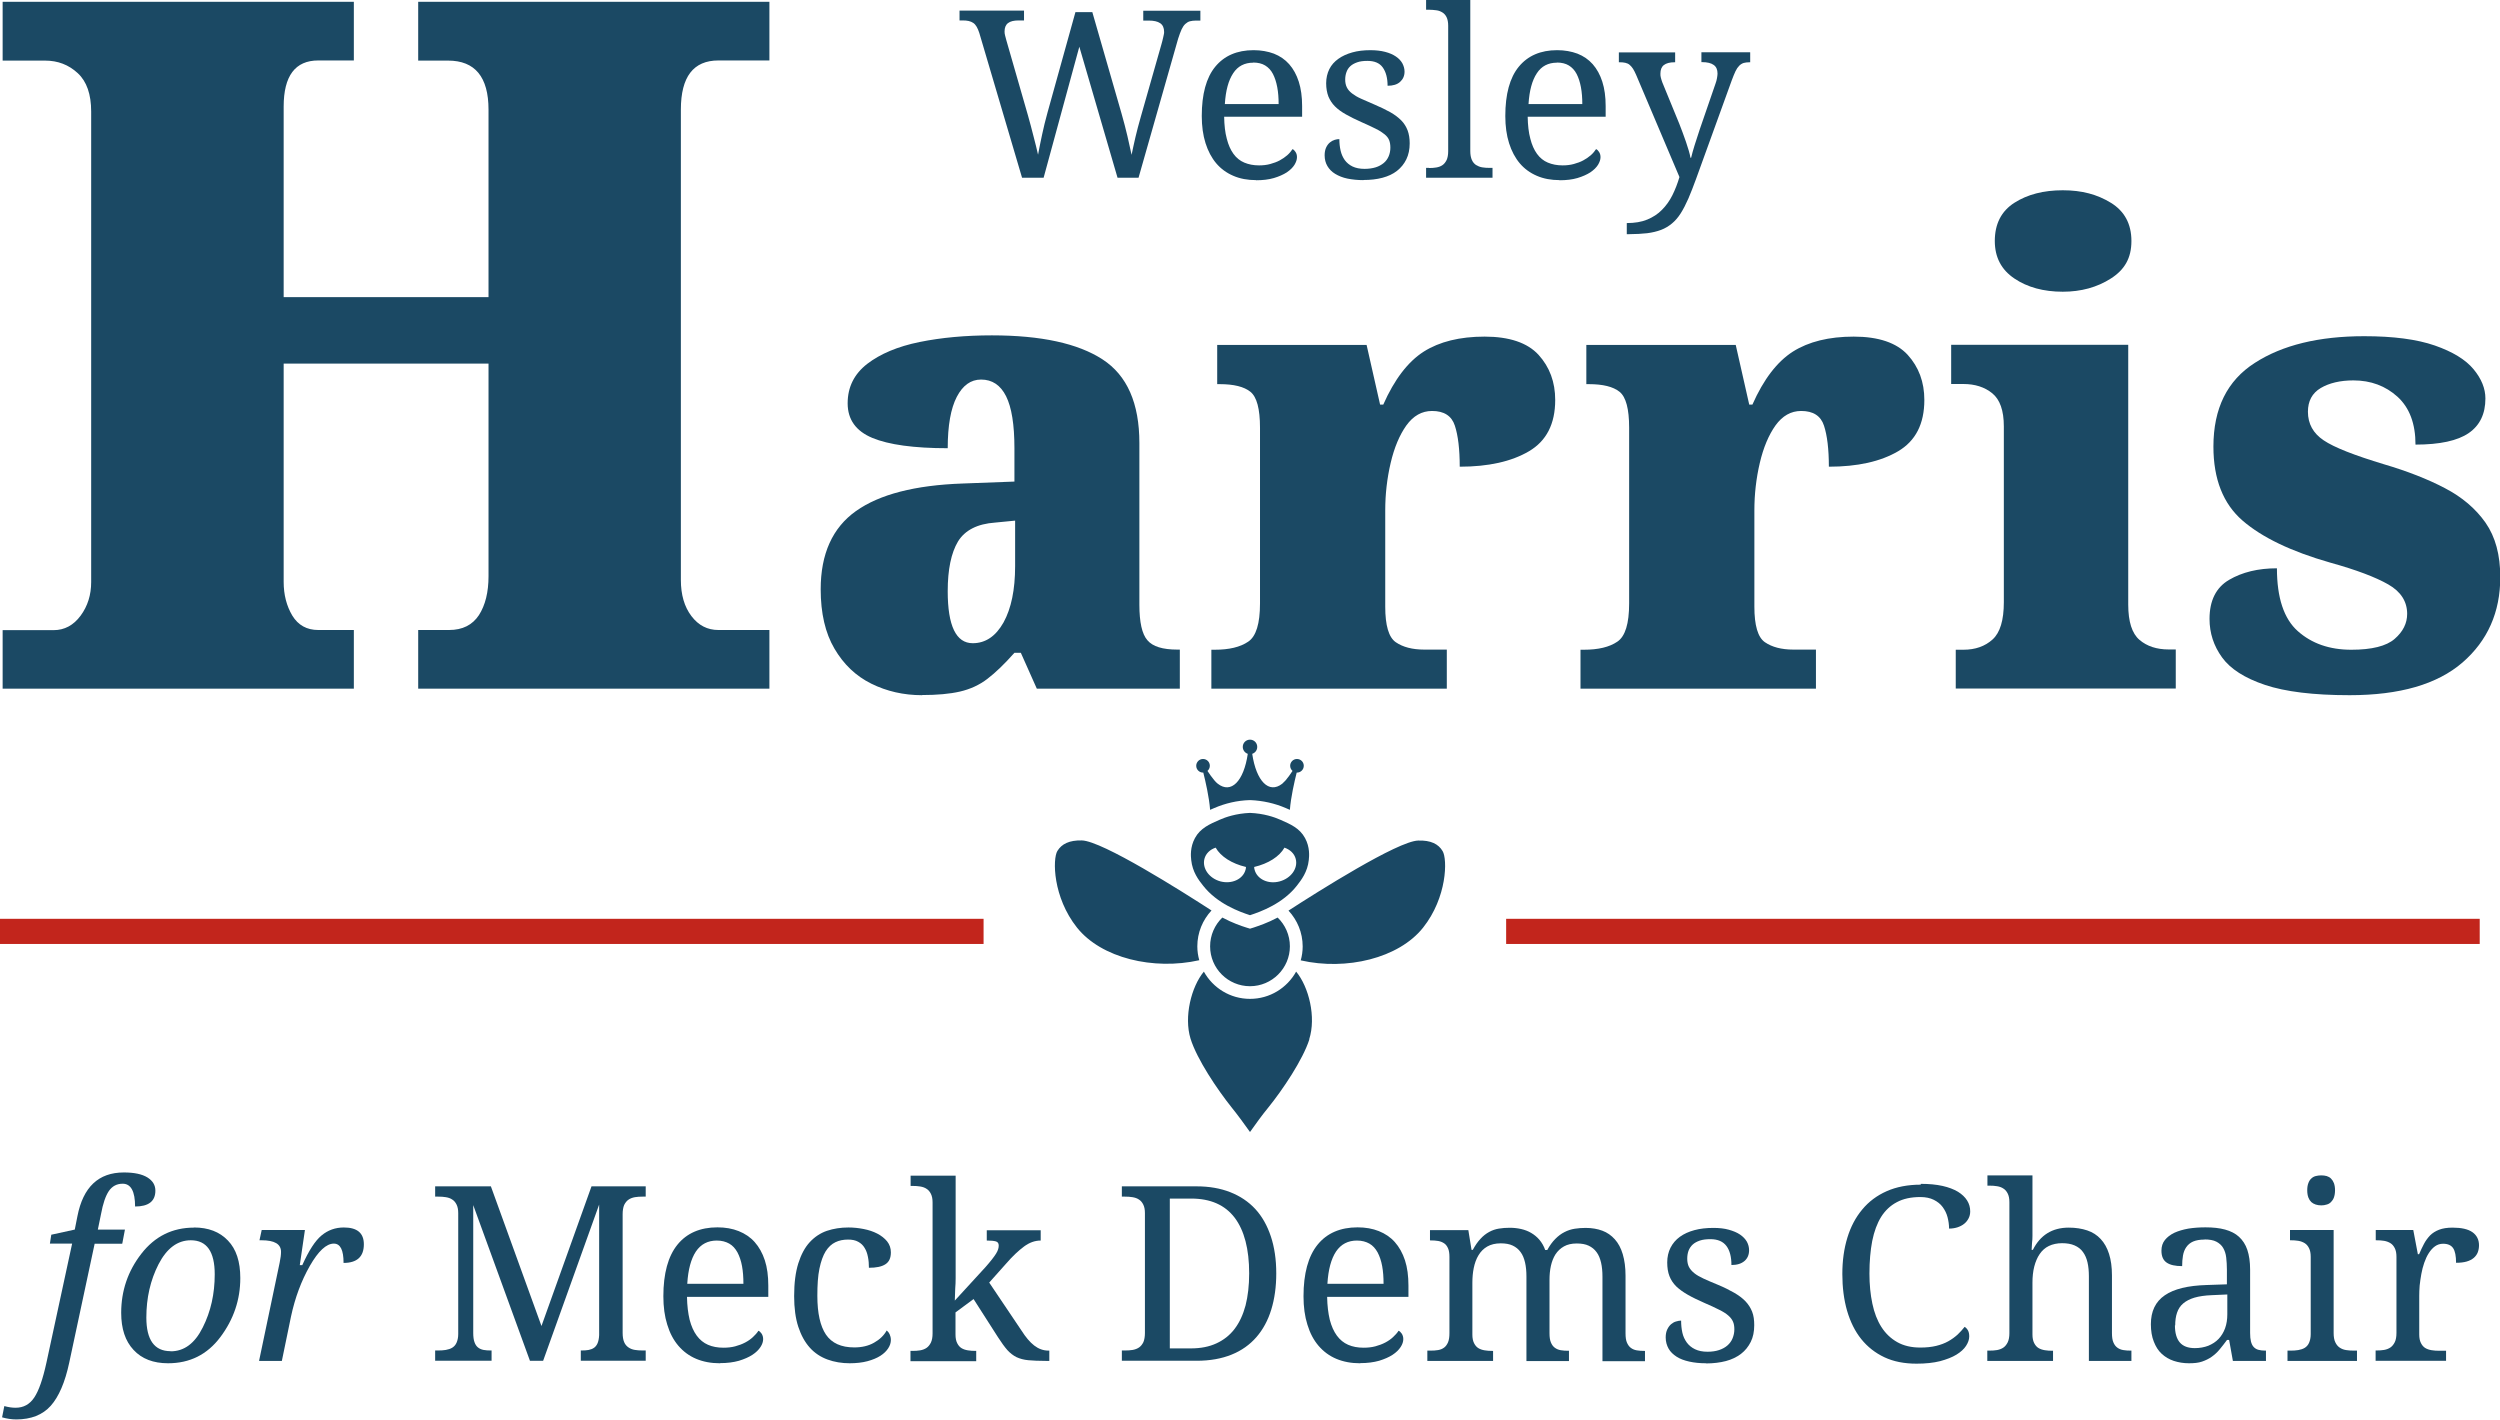
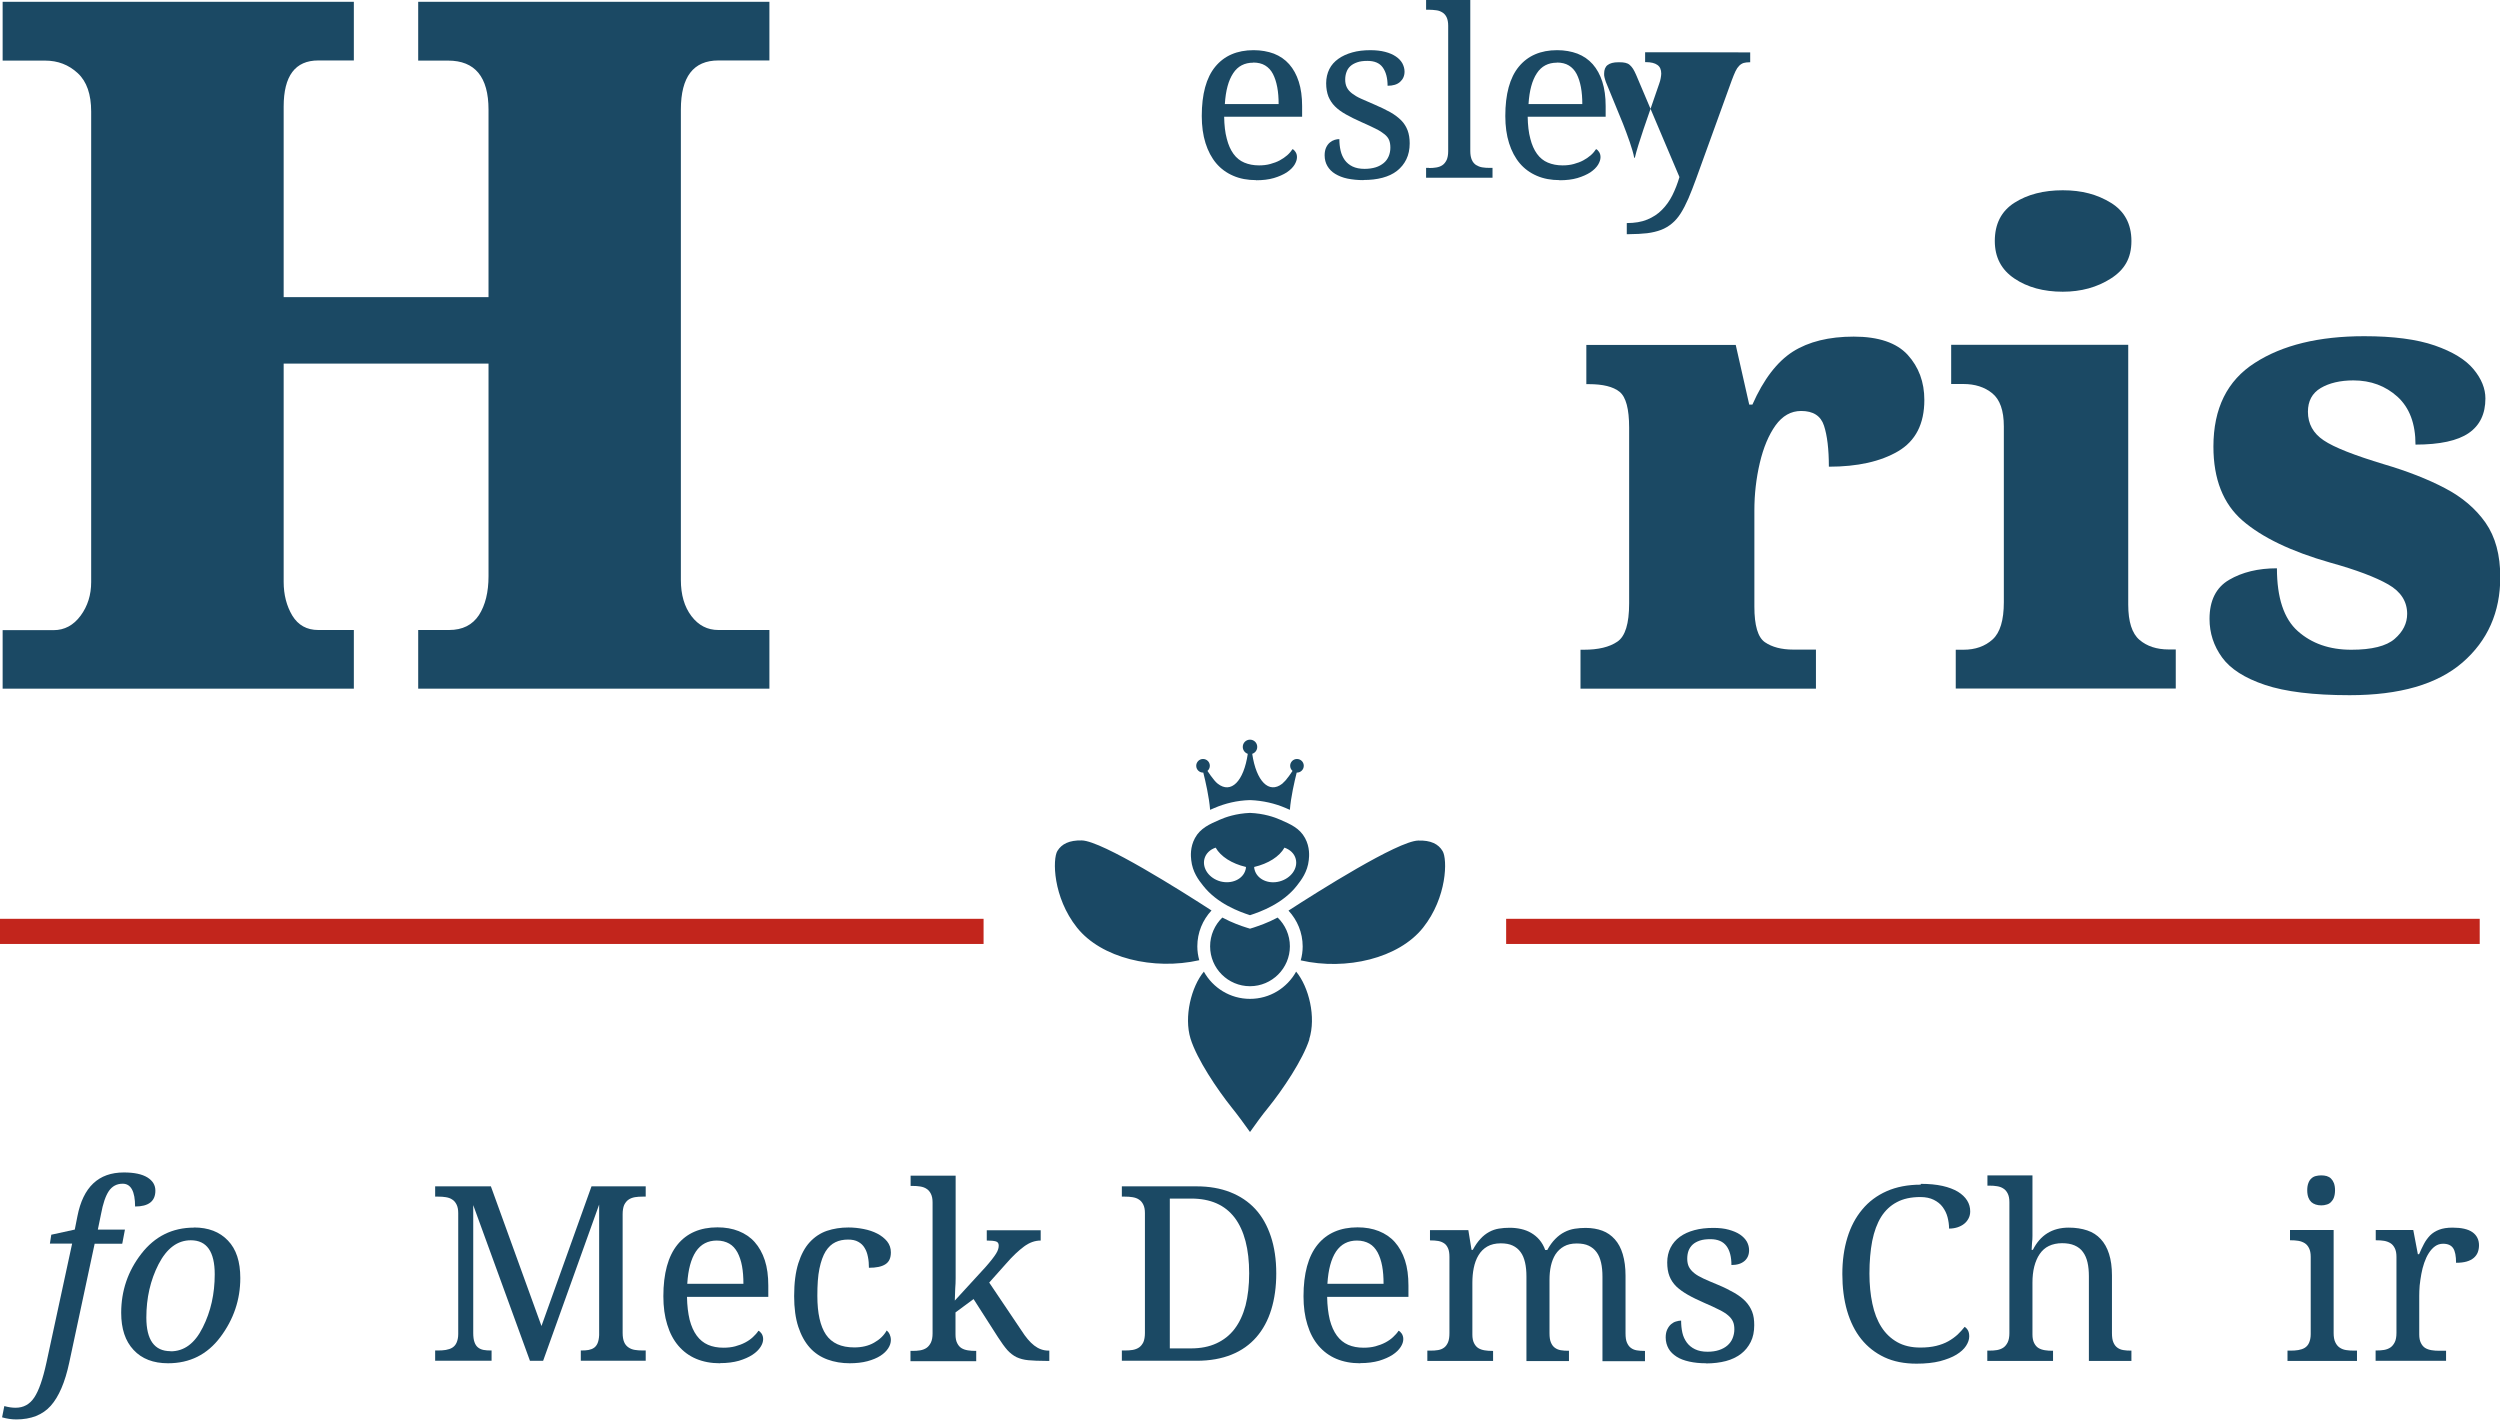
<svg xmlns="http://www.w3.org/2000/svg" id="Layer_2" data-name="Layer 2" viewBox="0 0 179.88 102.14">
  <defs>
    <style>
      .cls-1 {
        fill: #1a4864;
      }

      .cls-2 {
        fill: #c2251c;
      }

      .cls-3 {
        fill: #1b4964;
      }
    </style>
  </defs>
  <g id="Layer_1-2" data-name="Layer 1">
    <g>
      <g>
        <path class="cls-3" d="M.19,49.56v-4.22h3.67c.78,0,1.43-.35,1.94-1.04.51-.69.76-1.5.76-2.42V8.03c0-1.25-.32-2.17-.97-2.77-.65-.6-1.43-.9-2.35-.9H.19V.13h25.27v4.22h-2.56c-1.66,0-2.49,1.11-2.49,3.32v13.71h14.74V7.89c0-2.35-.97-3.53-2.91-3.53h-2.15V.13h25.27v4.22h-3.67c-1.8,0-2.7,1.18-2.7,3.53v33.85c0,1.06.25,1.93.76,2.6.51.67,1.15,1,1.94,1h3.67v4.22h-25.27v-4.22h2.22c.97,0,1.68-.36,2.15-1.07.46-.72.69-1.65.69-2.8v-15.3h-14.74v15.71c0,.92.21,1.73.62,2.42.42.69,1.04,1.04,1.87,1.04h2.56v4.22H.19Z" />
-         <path class="cls-3" d="M66.34,50.02c-1.32,0-2.54-.28-3.65-.83-1.11-.55-1.99-1.39-2.65-2.52-.66-1.12-.99-2.55-.99-4.27,0-2.55.85-4.43,2.54-5.63,1.69-1.2,4.25-1.86,7.66-1.98l3.74-.14v-2.4c0-1.69-.2-2.94-.6-3.74-.4-.8-1-1.2-1.8-1.2-.74,0-1.32.42-1.75,1.25-.43.83-.65,2.06-.65,3.69-2.43,0-4.24-.25-5.42-.74-1.18-.49-1.78-1.32-1.78-2.49s.47-2.11,1.41-2.84c.94-.72,2.19-1.25,3.76-1.57s3.31-.48,5.21-.48c3.54,0,6.19.58,7.96,1.73,1.77,1.15,2.65,3.16,2.65,6.02v11.63c0,1.26.19,2.12.58,2.56.38.45,1.1.67,2.15.67h.18v2.81h-10.29l-1.15-2.58h-.46c-.71.8-1.35,1.42-1.94,1.87-.58.45-1.25.75-1.98.92-.74.17-1.65.25-2.72.25ZM69.99,46.28c.92,0,1.66-.5,2.22-1.5.55-1,.83-2.35.83-4.04v-3.28l-1.43.14c-1.29.09-2.18.55-2.68,1.36-.49.82-.74,2.01-.74,3.58,0,2.49.6,3.74,1.8,3.74Z" />
-         <path class="cls-3" d="M87.16,49.56v-2.81h.23c1.05,0,1.85-.19,2.42-.58.57-.38.85-1.3.85-2.75v-12.65c0-1.35-.23-2.21-.69-2.58-.46-.37-1.2-.55-2.21-.55h-.18v-2.82h10.75l.97,4.29h.23c.8-1.81,1.77-3.08,2.91-3.81,1.14-.72,2.6-1.08,4.38-1.08s3.08.44,3.88,1.31c.8.88,1.2,1.96,1.2,3.25,0,1.72-.63,2.95-1.89,3.69-1.26.74-2.92,1.11-4.98,1.11,0-1.26-.12-2.25-.35-2.95-.23-.71-.78-1.06-1.64-1.06-.74,0-1.35.35-1.85,1.04-.49.69-.87,1.59-1.13,2.7-.26,1.11-.39,2.25-.39,3.42v6.92c0,1.35.25,2.21.76,2.56.51.35,1.19.53,2.05.53h1.62v2.81h-16.94Z" />
        <path class="cls-3" d="M113.72,49.56v-2.81h.23c1.05,0,1.85-.19,2.42-.58.57-.38.85-1.3.85-2.75v-12.65c0-1.35-.23-2.21-.69-2.58-.46-.37-1.2-.55-2.21-.55h-.18v-2.82h10.75l.97,4.29h.23c.8-1.81,1.77-3.08,2.91-3.81,1.14-.72,2.6-1.08,4.38-1.08s3.08.44,3.88,1.31c.8.88,1.2,1.96,1.2,3.25,0,1.72-.63,2.95-1.89,3.69-1.26.74-2.92,1.11-4.98,1.11,0-1.26-.12-2.25-.35-2.95-.23-.71-.78-1.06-1.64-1.06-.74,0-1.35.35-1.85,1.04-.49.69-.87,1.59-1.13,2.7-.26,1.11-.39,2.25-.39,3.42v6.92c0,1.35.25,2.21.76,2.56.51.35,1.19.53,2.05.53h1.62v2.81h-16.94Z" />
        <path class="cls-3" d="M140.72,49.56v-2.81h.55c.86,0,1.56-.25,2.1-.74.54-.49.81-1.38.81-2.68v-12.65c0-1.14-.28-1.93-.83-2.38-.55-.45-1.25-.67-2.08-.67h-.88v-2.82h12.74v18.69c0,1.23.27,2.08.81,2.54.54.46,1.24.69,2.1.69h.51v2.81h-15.83ZM148.42,20.99c-1.38,0-2.55-.32-3.48-.95-.94-.63-1.41-1.53-1.41-2.7,0-1.23.47-2.15,1.41-2.75.94-.6,2.1-.9,3.48-.9s2.48.3,3.46.9c.98.6,1.48,1.52,1.48,2.75s-.49,2.07-1.48,2.7c-.98.63-2.14.95-3.46.95Z" />
        <path class="cls-3" d="M169.04,50.02c-2.58,0-4.61-.25-6.07-.74-1.46-.49-2.49-1.15-3.09-1.98-.6-.83-.9-1.75-.9-2.77,0-1.32.47-2.26,1.41-2.81s2.08-.83,3.44-.83c0,2.12.5,3.63,1.5,4.52,1,.89,2.28,1.34,3.85,1.34,1.48,0,2.52-.26,3.12-.78.6-.52.9-1.12.9-1.8,0-.89-.45-1.6-1.36-2.12-.91-.52-2.3-1.05-4.18-1.57-2.8-.8-4.9-1.81-6.3-3.02-1.4-1.21-2.1-2.99-2.1-5.33,0-2.74.99-4.75,2.98-6.02,1.98-1.28,4.61-1.92,7.87-1.92,2.09,0,3.78.22,5.08.67,1.29.45,2.22,1.02,2.79,1.71.57.69.85,1.39.85,2.1,0,1.11-.4,1.94-1.2,2.49-.8.55-2.08.83-3.83.83,0-1.51-.43-2.65-1.29-3.44-.86-.78-1.92-1.18-3.18-1.18-.95,0-1.74.19-2.35.55-.62.37-.92.94-.92,1.71,0,.86.38,1.55,1.13,2.05.75.51,2.21,1.08,4.36,1.73,1.66.49,3.12,1.06,4.36,1.71,1.25.65,2.22,1.48,2.93,2.49.71,1.02,1.06,2.32,1.06,3.92,0,2.52-.91,4.57-2.72,6.14-1.82,1.57-4.52,2.35-8.12,2.35Z" />
      </g>
      <g>
-         <path class="cls-3" d="M78.6.89l2.1,7.29c.16.56.3,1.1.42,1.61.12.51.22.96.3,1.35.08-.41.18-.83.28-1.28s.24-.94.39-1.48l1.48-5.2c.02-.07.04-.14.06-.22.02-.08.04-.16.06-.25.02-.08.03-.16.05-.23s.02-.13.02-.18c0-.29-.09-.5-.28-.63s-.46-.19-.83-.19h-.39v-.71h4.11v.71h-.32c-.16,0-.31.02-.43.05-.12.03-.23.1-.33.19-.1.09-.19.22-.27.39-.08.17-.16.4-.25.67l-2.85,10.01h-1.51l-2.75-9.43-2.57,9.43h-1.55l-3.08-10.43c-.06-.18-.12-.32-.19-.44-.07-.12-.15-.21-.24-.27s-.2-.11-.33-.14c-.13-.03-.27-.04-.44-.04h-.22v-.71h4.64v.71h-.39c-.34,0-.59.06-.76.19-.17.13-.25.33-.25.61,0,.09.01.19.04.29s.06.21.09.34l1.55,5.39c.14.51.28,1.01.4,1.5.13.49.24.94.33,1.34.08-.44.18-.92.29-1.44s.24-1.05.39-1.59l2.01-7.23h1.22Z" />
        <path class="cls-3" d="M90.38,12.96c-.61,0-1.16-.1-1.64-.31-.49-.21-.9-.51-1.23-.9-.33-.39-.59-.88-.77-1.45s-.27-1.22-.27-1.95c0-1.57.32-2.76.97-3.55.65-.79,1.57-1.19,2.76-1.19.54,0,1.03.09,1.46.25.43.17.8.42,1.1.76.3.34.53.76.69,1.26.16.5.24,1.08.24,1.75v.77h-5.61c.01.61.07,1.14.19,1.58.11.44.27.8.48,1.09.21.29.47.5.78.63.31.13.66.2,1.06.2.29,0,.56-.03.81-.1s.48-.15.68-.26c.2-.11.38-.23.54-.37s.28-.29.38-.44c.08.03.15.1.22.21s.1.23.1.37c0,.17-.06.35-.18.55-.12.19-.3.37-.55.54-.25.16-.56.3-.93.41s-.8.16-1.3.16ZM90.17,4.51c-.62,0-1.11.25-1.44.76-.34.51-.54,1.25-.6,2.22h3.87c0-.44-.03-.85-.1-1.22s-.17-.68-.31-.95-.33-.47-.56-.61c-.23-.14-.52-.21-.86-.21Z" />
        <path class="cls-3" d="M98.1,12.96c-.42,0-.8-.04-1.15-.11-.34-.07-.63-.19-.88-.34s-.43-.34-.56-.56c-.13-.22-.2-.48-.2-.78,0-.22.04-.41.11-.56.07-.15.16-.27.27-.36.11-.09.22-.15.35-.19.12-.04.23-.05.33-.05,0,.3.03.57.09.83.06.26.16.48.3.68.14.19.33.35.56.46s.52.17.86.17c.3,0,.57-.04.8-.11.23-.07.42-.18.58-.31s.28-.3.36-.49c.08-.19.12-.4.12-.62,0-.21-.03-.39-.09-.54s-.17-.29-.33-.42c-.16-.13-.37-.27-.64-.4-.27-.14-.61-.29-1.01-.47-.43-.19-.81-.38-1.13-.56-.32-.18-.58-.37-.79-.58-.21-.21-.36-.45-.47-.71-.1-.27-.16-.58-.16-.95s.08-.72.23-1.02.37-.54.65-.74c.28-.2.61-.35,1-.46s.82-.16,1.3-.16c.4,0,.75.04,1.06.12.31.08.56.19.77.33.21.14.36.3.47.49.1.19.16.39.16.6,0,.31-.11.55-.32.74s-.51.28-.9.28c0-.56-.12-1-.35-1.32s-.6-.47-1.1-.47c-.29,0-.53.03-.73.1-.2.07-.37.16-.5.28s-.22.26-.28.43c-.06.16-.09.35-.09.54,0,.21.04.4.12.56.08.16.2.3.37.43.17.13.38.26.65.38.27.12.58.26.96.42.44.19.82.37,1.14.55.32.18.58.38.79.59s.36.46.46.72c.1.27.15.58.15.93,0,.44-.08.82-.24,1.15-.16.33-.38.6-.67.83s-.64.39-1.05.5c-.41.11-.86.16-1.36.16Z" />
        <path class="cls-3" d="M102.81,12.09c.19,0,.37-.01.54-.04.17-.03.31-.08.44-.17.12-.08.22-.21.3-.37.07-.16.11-.37.11-.63V1.85c0-.25-.04-.45-.11-.6-.07-.15-.17-.27-.3-.35-.13-.08-.27-.14-.44-.16-.17-.02-.34-.04-.53-.04h-.21v-.71h3.18v10.88c0,.26.04.47.11.63s.17.28.3.37c.13.08.27.14.44.17.17.03.35.04.54.04h.21v.71h-4.78v-.71h.21Z" />
        <path class="cls-3" d="M112.22,12.96c-.61,0-1.16-.1-1.64-.31-.49-.21-.9-.51-1.23-.9-.33-.39-.59-.88-.77-1.45s-.27-1.22-.27-1.95c0-1.57.32-2.76.97-3.55.65-.79,1.57-1.19,2.76-1.19.54,0,1.03.09,1.46.25.43.17.8.42,1.1.76.3.34.53.76.69,1.26.16.5.24,1.08.24,1.75v.77h-5.61c.01.61.07,1.14.19,1.58.11.44.27.8.48,1.09.21.29.47.5.78.63.31.13.66.2,1.06.2.29,0,.56-.03.81-.1s.48-.15.68-.26c.2-.11.38-.23.54-.37s.28-.29.38-.44c.08.03.15.1.22.21s.1.23.1.37c0,.17-.06.35-.18.55-.12.19-.3.37-.55.54-.25.16-.56.3-.93.41s-.8.16-1.3.16ZM112.02,4.51c-.62,0-1.11.25-1.44.76-.34.51-.54,1.25-.6,2.22h3.87c0-.44-.03-.85-.1-1.22s-.17-.68-.31-.95-.33-.47-.56-.61c-.23-.14-.52-.21-.86-.21Z" />
-         <path class="cls-3" d="M125.93,3.77v.71h-.05c-.16,0-.31.02-.42.05-.12.04-.22.1-.32.2-.1.1-.19.23-.27.4-.08.17-.17.39-.27.66l-2.56,7.07c-.2.54-.38,1.02-.56,1.43s-.36.76-.55,1.06-.4.54-.63.73c-.23.19-.49.35-.78.46s-.62.19-1,.24c-.38.04-.82.07-1.32.07h-.15v-.8c.57,0,1.06-.08,1.47-.25s.77-.4,1.06-.7c.3-.3.55-.65.75-1.05.2-.4.37-.84.51-1.31l-3.12-7.36c-.08-.18-.15-.32-.22-.43s-.15-.2-.24-.28-.19-.12-.31-.15-.26-.04-.42-.04h-.05v-.71h4.05v.71h-.05c-.34,0-.59.07-.76.2-.17.13-.25.34-.25.62,0,.09,0,.19.03.28s.05.21.1.33l1.23,3c.08.19.16.4.24.63.08.23.16.45.24.67.07.22.14.43.2.63.06.2.1.37.12.51h.05c.06-.25.14-.55.25-.9s.23-.73.37-1.14l1.13-3.28c.05-.14.09-.27.11-.4.02-.13.04-.24.04-.33,0-.29-.09-.5-.28-.63-.18-.13-.46-.2-.83-.2h-.05v-.71h3.5Z" />
+         <path class="cls-3" d="M125.93,3.77v.71h-.05c-.16,0-.31.02-.42.05-.12.04-.22.1-.32.2-.1.1-.19.23-.27.4-.08.17-.17.39-.27.66l-2.56,7.07c-.2.54-.38,1.02-.56,1.43s-.36.76-.55,1.06-.4.54-.63.73c-.23.19-.49.35-.78.46s-.62.19-1,.24c-.38.04-.82.07-1.32.07h-.15v-.8c.57,0,1.06-.08,1.47-.25s.77-.4,1.06-.7c.3-.3.55-.65.75-1.05.2-.4.37-.84.51-1.31l-3.12-7.36c-.08-.18-.15-.32-.22-.43s-.15-.2-.24-.28-.19-.12-.31-.15-.26-.04-.42-.04h-.05v-.71v.71h-.05c-.34,0-.59.07-.76.2-.17.13-.25.34-.25.62,0,.09,0,.19.03.28s.05.21.1.33l1.23,3c.08.19.16.4.24.63.08.23.16.45.24.67.07.22.14.43.2.63.06.2.1.37.12.51h.05c.06-.25.14-.55.25-.9s.23-.73.37-1.14l1.13-3.28c.05-.14.09-.27.11-.4.02-.13.04-.24.04-.33,0-.29-.09-.5-.28-.63-.18-.13-.46-.2-.83-.2h-.05v-.71h3.5Z" />
      </g>
      <g>
        <path class="cls-3" d="M8.78,89.49h-1.97l-1.83,8.56c-.3,1.41-.75,2.45-1.33,3.1s-1.41.98-2.48.98c-.33,0-.67-.05-1.02-.15l.16-.81c.29.08.56.12.81.12.57,0,1.01-.24,1.34-.73s.62-1.32.88-2.51l1.85-8.57h-1.6l.1-.64,1.69-.37.19-.96c.41-2.1,1.52-3.15,3.34-3.15.75,0,1.31.12,1.7.36.38.24.57.55.57.95,0,.76-.49,1.14-1.46,1.14,0-1.09-.3-1.64-.89-1.64-.43,0-.76.18-1,.53-.24.36-.42.9-.56,1.65l-.23,1.12h1.95l-.19,1Z" />
        <path class="cls-3" d="M13.95,88.32c1.04,0,1.85.31,2.45.94.6.62.89,1.52.89,2.7,0,1.56-.48,2.97-1.43,4.24s-2.21,1.89-3.77,1.89c-1.06,0-1.89-.32-2.48-.96-.6-.64-.89-1.53-.89-2.67,0-1.58.48-3,1.45-4.25s2.23-1.88,3.79-1.88ZM12.28,97.23c.97,0,1.74-.57,2.31-1.72.58-1.15.86-2.42.86-3.82,0-1.63-.57-2.45-1.72-2.45-.96,0-1.73.58-2.32,1.72-.59,1.15-.88,2.43-.88,3.84,0,1.61.58,2.42,1.74,2.42Z" />
-         <path class="cls-3" d="M24.72,90.87c0-.93-.23-1.39-.7-1.39-.54,0-1.12.54-1.73,1.61-.61,1.07-1.06,2.28-1.35,3.63l-.66,3.2h-1.64l1.48-7.06c.07-.33.1-.59.1-.79,0-.56-.47-.83-1.4-.83h-.15l.16-.74h3.11l-.37,2.53h.18c.47-1.05.93-1.76,1.39-2.14.46-.38.99-.57,1.6-.57.96,0,1.44.4,1.44,1.21,0,.89-.49,1.34-1.46,1.34Z" />
        <path class="cls-3" d="M41.79,97.91v-.74h.06c.19,0,.36-.01.51-.04.15-.03.28-.08.39-.16s.19-.19.25-.33c.06-.15.1-.34.11-.58v-9.39l-4.03,11.24h-.95l-4.08-11.2v9.2c0,.27.03.5.09.66.06.17.14.29.25.38.11.09.25.15.4.18.16.03.33.04.53.04h.05v.74h-4.06v-.74h.22c.19,0,.38-.01.55-.04.17-.03.33-.08.46-.16.13-.08.24-.2.31-.36s.12-.36.12-.62v-8.7c0-.26-.04-.46-.12-.62-.08-.16-.18-.28-.31-.36-.13-.09-.28-.14-.46-.17-.17-.03-.36-.04-.55-.04h-.22v-.74h4.01l3.64,10.05,3.6-10.05h3.9v.74h-.22c-.2,0-.39.01-.56.04s-.33.09-.46.18c-.13.09-.23.22-.31.38-.07.17-.11.39-.11.66v8.55c0,.27.04.5.11.66.07.17.18.29.31.38.13.09.28.15.46.18.17.03.36.04.56.04h.22v.74h-4.68Z" />
        <path class="cls-3" d="M51.8,98.09c-.64,0-1.21-.11-1.71-.32s-.93-.53-1.28-.94-.62-.92-.8-1.52c-.19-.6-.28-1.28-.28-2.04,0-1.64.34-2.88,1.01-3.71.67-.83,1.64-1.25,2.88-1.25.57,0,1.08.09,1.53.27s.84.44,1.15.79c.31.35.56.79.73,1.31s.25,1.13.25,1.82v.81h-5.85c.01.64.08,1.19.19,1.65.12.46.29.84.51,1.14.22.3.49.52.81.66.32.14.69.21,1.11.21.3,0,.59-.03.85-.1.26-.07.5-.16.71-.27.21-.11.4-.24.56-.39.16-.15.3-.3.4-.46.08.03.16.11.23.21.07.11.11.24.11.39,0,.18-.06.37-.19.57s-.32.39-.58.56c-.26.17-.58.31-.97.43-.39.11-.84.17-1.36.17ZM51.58,89.26c-.65,0-1.15.26-1.51.79-.35.53-.56,1.3-.62,2.32h4.04c0-.46-.03-.89-.1-1.27-.07-.38-.18-.71-.33-.99-.15-.27-.34-.49-.59-.63s-.54-.22-.9-.22Z" />
        <path class="cls-3" d="M61.15,98.09c-.58,0-1.12-.09-1.61-.27-.49-.18-.92-.46-1.27-.85-.35-.39-.63-.89-.83-1.5s-.3-1.35-.3-2.21c0-.94.1-1.72.3-2.36.2-.63.47-1.14.82-1.52.35-.38.77-.66,1.24-.82.48-.16.99-.24,1.55-.24.37,0,.73.04,1.09.11.36.07.69.18.98.33.29.15.53.34.71.56.18.23.27.49.27.79,0,.41-.13.69-.4.86-.26.17-.66.25-1.18.25,0-.27-.02-.54-.07-.78-.05-.25-.12-.46-.24-.65-.11-.19-.26-.33-.46-.44-.19-.11-.44-.16-.73-.16-.34,0-.64.06-.91.19-.27.13-.5.34-.7.65-.19.31-.34.72-.45,1.25s-.15,1.17-.15,1.96c0,1.25.21,2.18.62,2.79.42.61,1.09.92,2.04.92.54,0,1.02-.11,1.42-.34.41-.23.71-.52.91-.88.09.07.16.16.21.27s.09.25.09.41c0,.2-.06.4-.19.6-.13.2-.31.38-.56.54s-.56.29-.93.39c-.37.1-.81.15-1.3.15Z" />
        <path class="cls-3" d="M71.16,92.26l2.34,3.48c.3.47.6.83.91,1.07s.65.37,1.04.37h.05v.74h-.25c-.51,0-.93-.02-1.26-.05s-.61-.11-.85-.22c-.24-.12-.46-.29-.66-.51-.2-.23-.42-.53-.67-.92l-1.76-2.75-1.3.96v1.59c0,.26.04.46.12.62s.18.28.31.36c.13.08.28.13.46.16.17.03.36.04.55.04h.05v.74h-4.73v-.74h.14c.2,0,.39-.01.56-.04.17-.03.33-.09.46-.18.13-.09.23-.22.31-.38.08-.17.12-.39.12-.66v-9.42c0-.26-.04-.46-.12-.62-.08-.16-.18-.28-.31-.36-.13-.09-.28-.14-.46-.17-.17-.03-.36-.04-.55-.04h-.14v-.74h3.24v6.78c0,.16,0,.37,0,.61s-.01.49-.03.73c-.01.28-.02.56-.03.87l2.2-2.4c.19-.21.34-.4.47-.56s.22-.3.3-.42c.07-.12.13-.23.15-.32.03-.09.04-.18.04-.27,0-.15-.07-.25-.21-.29s-.36-.06-.65-.06v-.74h3.88v.74c-.41,0-.81.14-1.2.43-.39.29-.82.69-1.27,1.21l-1.24,1.39Z" />
        <path class="cls-3" d="M91.83,91.62c0,.96-.12,1.83-.36,2.61-.24.78-.6,1.44-1.07,1.98-.48.55-1.07.97-1.79,1.26-.72.29-1.55.44-2.51.44h-5.38v-.74h.22c.2,0,.39-.01.56-.04.17-.03.33-.09.46-.18s.23-.22.31-.38c.07-.17.11-.39.11-.66v-8.62c0-.26-.04-.46-.12-.62-.08-.16-.18-.28-.31-.36-.13-.09-.28-.14-.46-.17-.17-.03-.36-.04-.55-.04h-.22v-.74h5.38c.9,0,1.71.14,2.42.42.71.28,1.31.68,1.8,1.21s.86,1.19,1.12,1.97.39,1.67.39,2.66ZM85.69,97.02c.7,0,1.31-.12,1.83-.36.52-.24.96-.58,1.31-1.04.35-.46.61-1.02.79-1.69.17-.67.26-1.44.26-2.31,0-1.75-.35-3.08-1.04-4-.7-.92-1.74-1.38-3.13-1.38h-1.54v10.78h1.53Z" />
        <path class="cls-3" d="M97.86,98.09c-.64,0-1.21-.11-1.71-.32s-.93-.53-1.28-.94-.62-.92-.8-1.52c-.19-.6-.28-1.28-.28-2.04,0-1.64.34-2.88,1.01-3.71.67-.83,1.64-1.25,2.88-1.25.57,0,1.08.09,1.53.27s.84.44,1.15.79c.31.35.56.79.73,1.31s.25,1.13.25,1.82v.81h-5.85c.01.64.08,1.19.19,1.65.12.46.29.84.51,1.14.22.3.49.52.81.66.32.14.69.21,1.11.21.3,0,.59-.03.85-.1.26-.07.5-.16.71-.27.21-.11.4-.24.56-.39.16-.15.3-.3.4-.46.08.03.16.11.23.21.07.11.11.24.11.39,0,.18-.06.37-.19.57s-.32.39-.58.56c-.26.17-.58.31-.97.43-.39.11-.84.17-1.36.17ZM97.64,89.26c-.65,0-1.15.26-1.51.79-.35.53-.56,1.3-.62,2.32h4.04c0-.46-.03-.89-.1-1.27-.07-.38-.18-.71-.33-.99-.15-.27-.34-.49-.59-.63s-.54-.22-.9-.22Z" />
        <path class="cls-3" d="M107.43,97.18v.74h-4.73v-.74h.23c.2,0,.38-.01.55-.04.17-.03.31-.09.43-.18.12-.09.21-.22.28-.38.07-.17.1-.39.1-.66v-5.48c0-.26-.03-.46-.1-.62-.07-.16-.16-.28-.28-.36s-.26-.14-.43-.17c-.17-.03-.35-.04-.54-.04h-.05v-.74h2.76l.23,1.42h.09c.18-.33.36-.59.56-.8.19-.21.4-.37.62-.49.22-.12.45-.2.7-.24s.5-.06.78-.06.56.03.82.09c.26.06.5.15.72.28s.42.29.59.49c.17.2.32.45.42.74h.15c.18-.33.37-.59.58-.8.21-.21.42-.37.66-.49.23-.12.48-.2.73-.24.25-.04.52-.06.79-.06.45,0,.85.07,1.2.2.35.13.65.34.9.62s.44.63.57,1.07c.13.44.2.95.2,1.55v4.15c0,.27.03.5.1.66s.16.29.28.38.26.15.43.18c.17.03.35.04.54.04h.05v.74h-3.06v-6.07c0-.38-.03-.72-.1-1.02-.07-.3-.17-.55-.32-.75-.15-.21-.34-.36-.57-.47-.23-.11-.52-.16-.86-.16-.37,0-.67.07-.92.21-.25.14-.45.33-.61.57-.15.24-.26.52-.33.83-.07.32-.1.65-.1,1v3.85c0,.27.03.5.1.66.07.17.16.29.28.38.12.09.26.15.43.18.17.03.35.04.54.04h.05v.74h-3.06v-6.07c0-.38-.03-.72-.1-1.02s-.17-.55-.32-.75c-.15-.21-.34-.36-.57-.47-.23-.11-.52-.16-.86-.16-.38,0-.71.08-.97.23s-.47.36-.63.63c-.16.26-.27.57-.34.91-.07.34-.1.7-.1,1.08v3.71c0,.26.04.46.12.62.08.16.18.28.31.36s.28.13.46.16c.17.03.36.04.55.04h.05Z" />
        <path class="cls-3" d="M122.75,98.09c-.44,0-.84-.04-1.2-.12-.36-.08-.66-.19-.91-.35-.25-.16-.45-.35-.58-.58s-.21-.5-.21-.81c0-.23.04-.43.12-.59.08-.16.17-.28.28-.37.11-.09.23-.16.36-.19.13-.04.24-.06.35-.06,0,.31.03.6.09.87s.17.5.32.71c.15.2.34.36.59.48s.54.18.9.18c.31,0,.59-.04.83-.12s.44-.19.6-.33c.16-.14.29-.31.37-.51s.13-.41.13-.65c0-.22-.03-.41-.1-.56-.07-.16-.18-.3-.34-.44-.16-.14-.38-.28-.67-.42-.28-.14-.63-.31-1.06-.49-.45-.2-.85-.39-1.18-.58-.33-.19-.61-.39-.83-.6-.22-.22-.38-.46-.49-.74-.11-.28-.16-.61-.16-.99s.08-.75.24-1.06c.16-.31.38-.57.67-.78.29-.21.64-.37,1.05-.48s.86-.16,1.36-.16c.42,0,.79.04,1.11.13.32.09.59.2.81.35.22.15.38.32.49.51.11.2.16.41.16.62,0,.32-.11.58-.33.77-.22.19-.53.29-.94.29,0-.59-.12-1.05-.36-1.37s-.62-.49-1.15-.49c-.3,0-.55.03-.76.1-.21.07-.39.17-.52.29s-.23.27-.3.45c-.06.17-.09.36-.09.57,0,.22.04.42.12.58.08.16.21.31.38.45.17.14.4.27.68.4.28.13.61.27,1,.43.46.19.86.39,1.19.58.33.19.6.39.82.62.21.22.37.47.48.75s.15.6.15.97c0,.46-.08.86-.25,1.2-.17.34-.4.63-.7.86-.3.23-.67.41-1.09.52s-.9.17-1.42.17Z" />
        <path class="cls-3" d="M138.2,85.18c.6,0,1.12.05,1.57.15.44.1.81.24,1.11.42.29.18.51.39.66.63s.22.5.22.78c0,.19-.04.36-.12.51s-.18.28-.32.39c-.14.11-.3.19-.48.25-.19.06-.39.09-.6.09,0-.27-.04-.55-.11-.82-.07-.27-.19-.51-.35-.73s-.38-.39-.64-.52-.58-.2-.97-.2c-.66,0-1.23.12-1.69.37-.46.24-.84.6-1.13,1.06-.29.47-.5,1.04-.64,1.73-.13.68-.2,1.47-.2,2.35,0,.78.07,1.5.21,2.16s.35,1.21.65,1.68c.3.47.68.83,1.14,1.09.46.26,1.01.39,1.66.39.43,0,.81-.04,1.14-.12s.62-.19.87-.33c.25-.14.47-.3.67-.48.19-.18.36-.37.51-.56.1.06.18.15.24.26.06.11.09.25.09.43,0,.22-.08.45-.23.68-.15.23-.38.44-.69.63-.31.19-.7.34-1.18.47-.48.12-1.04.18-1.69.18-.88,0-1.65-.15-2.31-.46-.66-.31-1.22-.75-1.67-1.31s-.79-1.25-1.02-2.04c-.23-.8-.34-1.68-.34-2.64s.12-1.82.36-2.61c.24-.79.6-1.47,1.07-2.03.47-.57,1.06-1.01,1.76-1.32s1.52-.47,2.45-.47Z" />
        <path class="cls-3" d="M147.72,97.18v.74h-4.73v-.74h.14c.2,0,.39-.01.56-.04.17-.03.33-.09.46-.18.13-.09.23-.22.31-.38.08-.17.12-.39.12-.66v-9.42c0-.26-.04-.46-.12-.62-.08-.16-.18-.28-.31-.36-.13-.09-.28-.14-.46-.17-.17-.03-.36-.04-.55-.04h-.14v-.74h3.24v3.86c0,.16,0,.33,0,.5s-.01.34-.03.49c-.01.17-.02.34-.03.51h.09c.53-1.06,1.39-1.6,2.58-1.6.5,0,.94.07,1.33.2s.71.34.97.62.46.63.6,1.07c.14.44.21.95.21,1.55v4.15c0,.27.03.5.1.66.07.17.16.29.28.38.12.09.26.15.43.18.17.03.35.04.54.04h.05v.74h-3.06v-6.07c0-.38-.03-.72-.1-1.02-.07-.3-.18-.55-.33-.75-.15-.21-.35-.36-.6-.47-.25-.11-.55-.16-.9-.16s-.68.07-.95.2c-.27.13-.49.33-.66.58-.17.25-.3.55-.39.9-.09.35-.13.74-.13,1.17v3.71c0,.26.04.46.12.62s.18.28.31.36c.13.08.28.13.46.16.17.03.36.04.55.04h.05Z" />
-         <path class="cls-3" d="M158.62,89.19c-.34,0-.61.05-.82.14s-.37.23-.49.4-.2.38-.24.61c-.04.23-.06.49-.06.76-.49,0-.86-.08-1.11-.25-.25-.17-.38-.45-.38-.86,0-.3.08-.56.25-.77.17-.21.39-.38.68-.52.29-.13.62-.23,1.01-.3.38-.06.79-.09,1.23-.09.54,0,1.01.05,1.41.16.4.11.74.28,1,.52s.47.55.6.94c.13.39.2.86.2,1.42v4.56c0,.25.02.45.06.61s.1.29.19.39c.09.1.2.17.34.21.14.04.31.06.5.06h.05v.74h-2.38l-.27-1.51h-.15c-.18.25-.36.47-.53.68-.17.21-.36.38-.57.53-.21.15-.44.26-.7.35s-.57.12-.94.12c-.39,0-.75-.06-1.09-.17-.33-.11-.62-.28-.87-.51s-.43-.52-.57-.88c-.14-.35-.21-.77-.21-1.25,0-.93.33-1.62,1-2.08s1.67-.7,3.01-.74l1.46-.05v-1.06c0-.31-.02-.61-.05-.87-.03-.27-.11-.5-.22-.69-.11-.19-.28-.34-.49-.45-.21-.11-.5-.16-.86-.16ZM156.49,95.36c0,.55.12.96.35,1.23.23.27.59.41,1.08.41.35,0,.68-.06.97-.17.29-.12.54-.28.74-.49.2-.21.36-.47.47-.77.11-.3.16-.64.16-1.01v-1.42l-1.12.05c-.5.02-.91.08-1.25.18-.33.1-.6.24-.81.42-.21.18-.35.4-.44.67-.09.26-.13.57-.13.91Z" />
        <path class="cls-3" d="M164.82,97.18c.19,0,.38-.01.55-.04.17-.03.33-.08.46-.16s.24-.2.31-.36.12-.36.12-.62v-5.57c0-.26-.04-.46-.12-.62-.08-.16-.18-.28-.31-.36s-.28-.14-.46-.17c-.17-.03-.36-.04-.55-.04h-.05v-.74h3.14v7.42c0,.27.04.5.12.66.08.17.18.29.31.38.13.09.28.15.46.18.18.03.36.04.56.04h.23v.74h-5v-.74h.23ZM166.01,85.64c0-.21.03-.38.08-.51.05-.14.12-.25.21-.33.09-.09.2-.15.32-.18.12-.03.25-.05.4-.05s.27.02.39.05c.12.04.22.09.31.18.09.09.16.2.21.33.05.14.08.31.08.51s-.03.38-.08.52c-.05.14-.13.25-.21.33-.09.09-.19.15-.31.18-.12.04-.25.06-.39.06s-.27-.02-.4-.06c-.12-.04-.23-.1-.32-.18-.09-.09-.16-.2-.21-.33-.05-.14-.08-.31-.08-.52Z" />
        <path class="cls-3" d="M176,97.91h-5.07v-.74h.05c.2,0,.39-.01.56-.04.17-.03.33-.09.46-.18s.23-.22.31-.38.12-.39.12-.66v-5.48c0-.26-.04-.46-.12-.62-.08-.16-.18-.28-.31-.36s-.28-.14-.46-.17c-.17-.03-.36-.04-.55-.04h-.05v-.74h2.7l.33,1.74h.09c.11-.26.23-.51.35-.74.12-.23.27-.43.44-.61.17-.17.39-.31.65-.41.26-.1.58-.15.97-.15.64,0,1.12.11,1.43.33.31.22.47.54.47.94,0,.18-.03.35-.09.51-.06.15-.16.29-.29.4-.13.11-.3.2-.51.26-.21.06-.46.09-.76.09,0-.49-.07-.84-.21-1.05-.14-.21-.38-.32-.72-.32-.22,0-.41.06-.58.18-.17.12-.32.29-.45.49-.13.2-.24.44-.33.7-.09.26-.16.53-.21.81-.05.28-.09.55-.12.83-.02.27-.03.52-.03.75v2.76c0,.26.04.46.12.62.08.16.18.28.31.36s.28.13.46.16c.17.03.36.04.55.04h.49v.74Z" />
      </g>
      <rect class="cls-2" y="66.11" width="70.77" height="1.81" />
      <path class="cls-1" d="M94.21,74.79c-.47,1.46-1.91,3.61-2.97,4.92-.46.56-.88,1.15-1.3,1.74-.42-.59-.85-1.18-1.3-1.74-1.07-1.34-2.52-3.5-2.98-4.98-.48-1.57.05-3.72.96-4.82.65,1.17,1.89,1.96,3.32,1.96s2.67-.79,3.32-1.96c.92,1.11,1.45,3.28.94,4.87ZM103.8,61.24c-.3-.51-.85-.79-1.76-.76-1.47.04-7.2,3.66-9.33,5.04.63.68,1.02,1.58,1.02,2.58,0,.35-.05.68-.14,1,3.28.75,7.05-.15,8.8-2.35,1.74-2.19,1.76-4.93,1.41-5.51ZM86.15,68.09c0-1,.39-1.9,1.02-2.58-2.13-1.38-7.85-5-9.33-5.04-.9-.02-1.45.25-1.76.76-.35.58-.33,3.32,1.41,5.51,1.75,2.2,5.51,3.09,8.8,2.35-.09-.32-.14-.65-.14-1ZM91.93,66.02c-.73.39-1.38.6-1.7.71l-.29.09-.29-.09c-.32-.1-.97-.32-1.7-.71-.54.52-.88,1.26-.88,2.07,0,1.59,1.29,2.87,2.87,2.87s2.87-1.29,2.87-2.87c0-.81-.34-1.55-.88-2.07ZM86.56,55.59s.01,0,.02,0c.16.64.42,1.76.49,2.68.1-.05.2-.09.3-.13.79-.34,1.64-.54,2.53-.57h.04s.04,0,.04,0c.89.04,1.74.23,2.53.57.1.04.2.09.3.13.07-.92.33-2.04.49-2.68,0,0,.01,0,.02,0,.27,0,.49-.22.49-.49s-.22-.49-.49-.49-.49.22-.49.49c0,.15.07.28.17.37-.16.24-.32.47-.49.67-.08.09-.16.17-.25.25-.96.75-1.87-.18-2.16-2.15.21-.07.36-.26.36-.5,0-.29-.23-.52-.52-.52s-.52.23-.52.52c0,.23.15.43.36.5-.29,1.98-1.2,2.9-2.16,2.15-.09-.07-.18-.16-.25-.25-.17-.2-.33-.43-.49-.67.1-.09.17-.22.17-.37,0-.27-.22-.49-.49-.49s-.49.22-.49.49.22.49.49.49ZM93.9,60.3c-.39-.72-1.06-1-1.76-1.31-.45-.2-1.21-.46-2.2-.5-.99.04-1.75.3-2.2.5-.7.31-1.37.59-1.76,1.31-.36.66-.3,1.32-.27,1.58.09.86.53,1.44.86,1.85,1.01,1.29,2.6,1.87,3.37,2.12.77-.25,2.36-.83,3.37-2.12.32-.41.77-.99.86-1.85.03-.27.09-.92-.27-1.58ZM89.62,62.58c-.18.68-.99,1.05-1.8.84-.82-.22-1.33-.94-1.16-1.62.1-.39.41-.68.81-.81.36.64,1.16,1.15,2.18,1.39,0,.07-.01.13-.03.2ZM92.07,63.42c-.82.22-1.62-.16-1.8-.84-.02-.07-.03-.13-.03-.2,1.02-.24,1.82-.75,2.18-1.39.4.14.71.42.81.81.18.68-.34,1.4-1.16,1.62Z" />
      <rect class="cls-2" x="108.37" y="66.11" width="70.05" height="1.81" />
    </g>
  </g>
</svg>